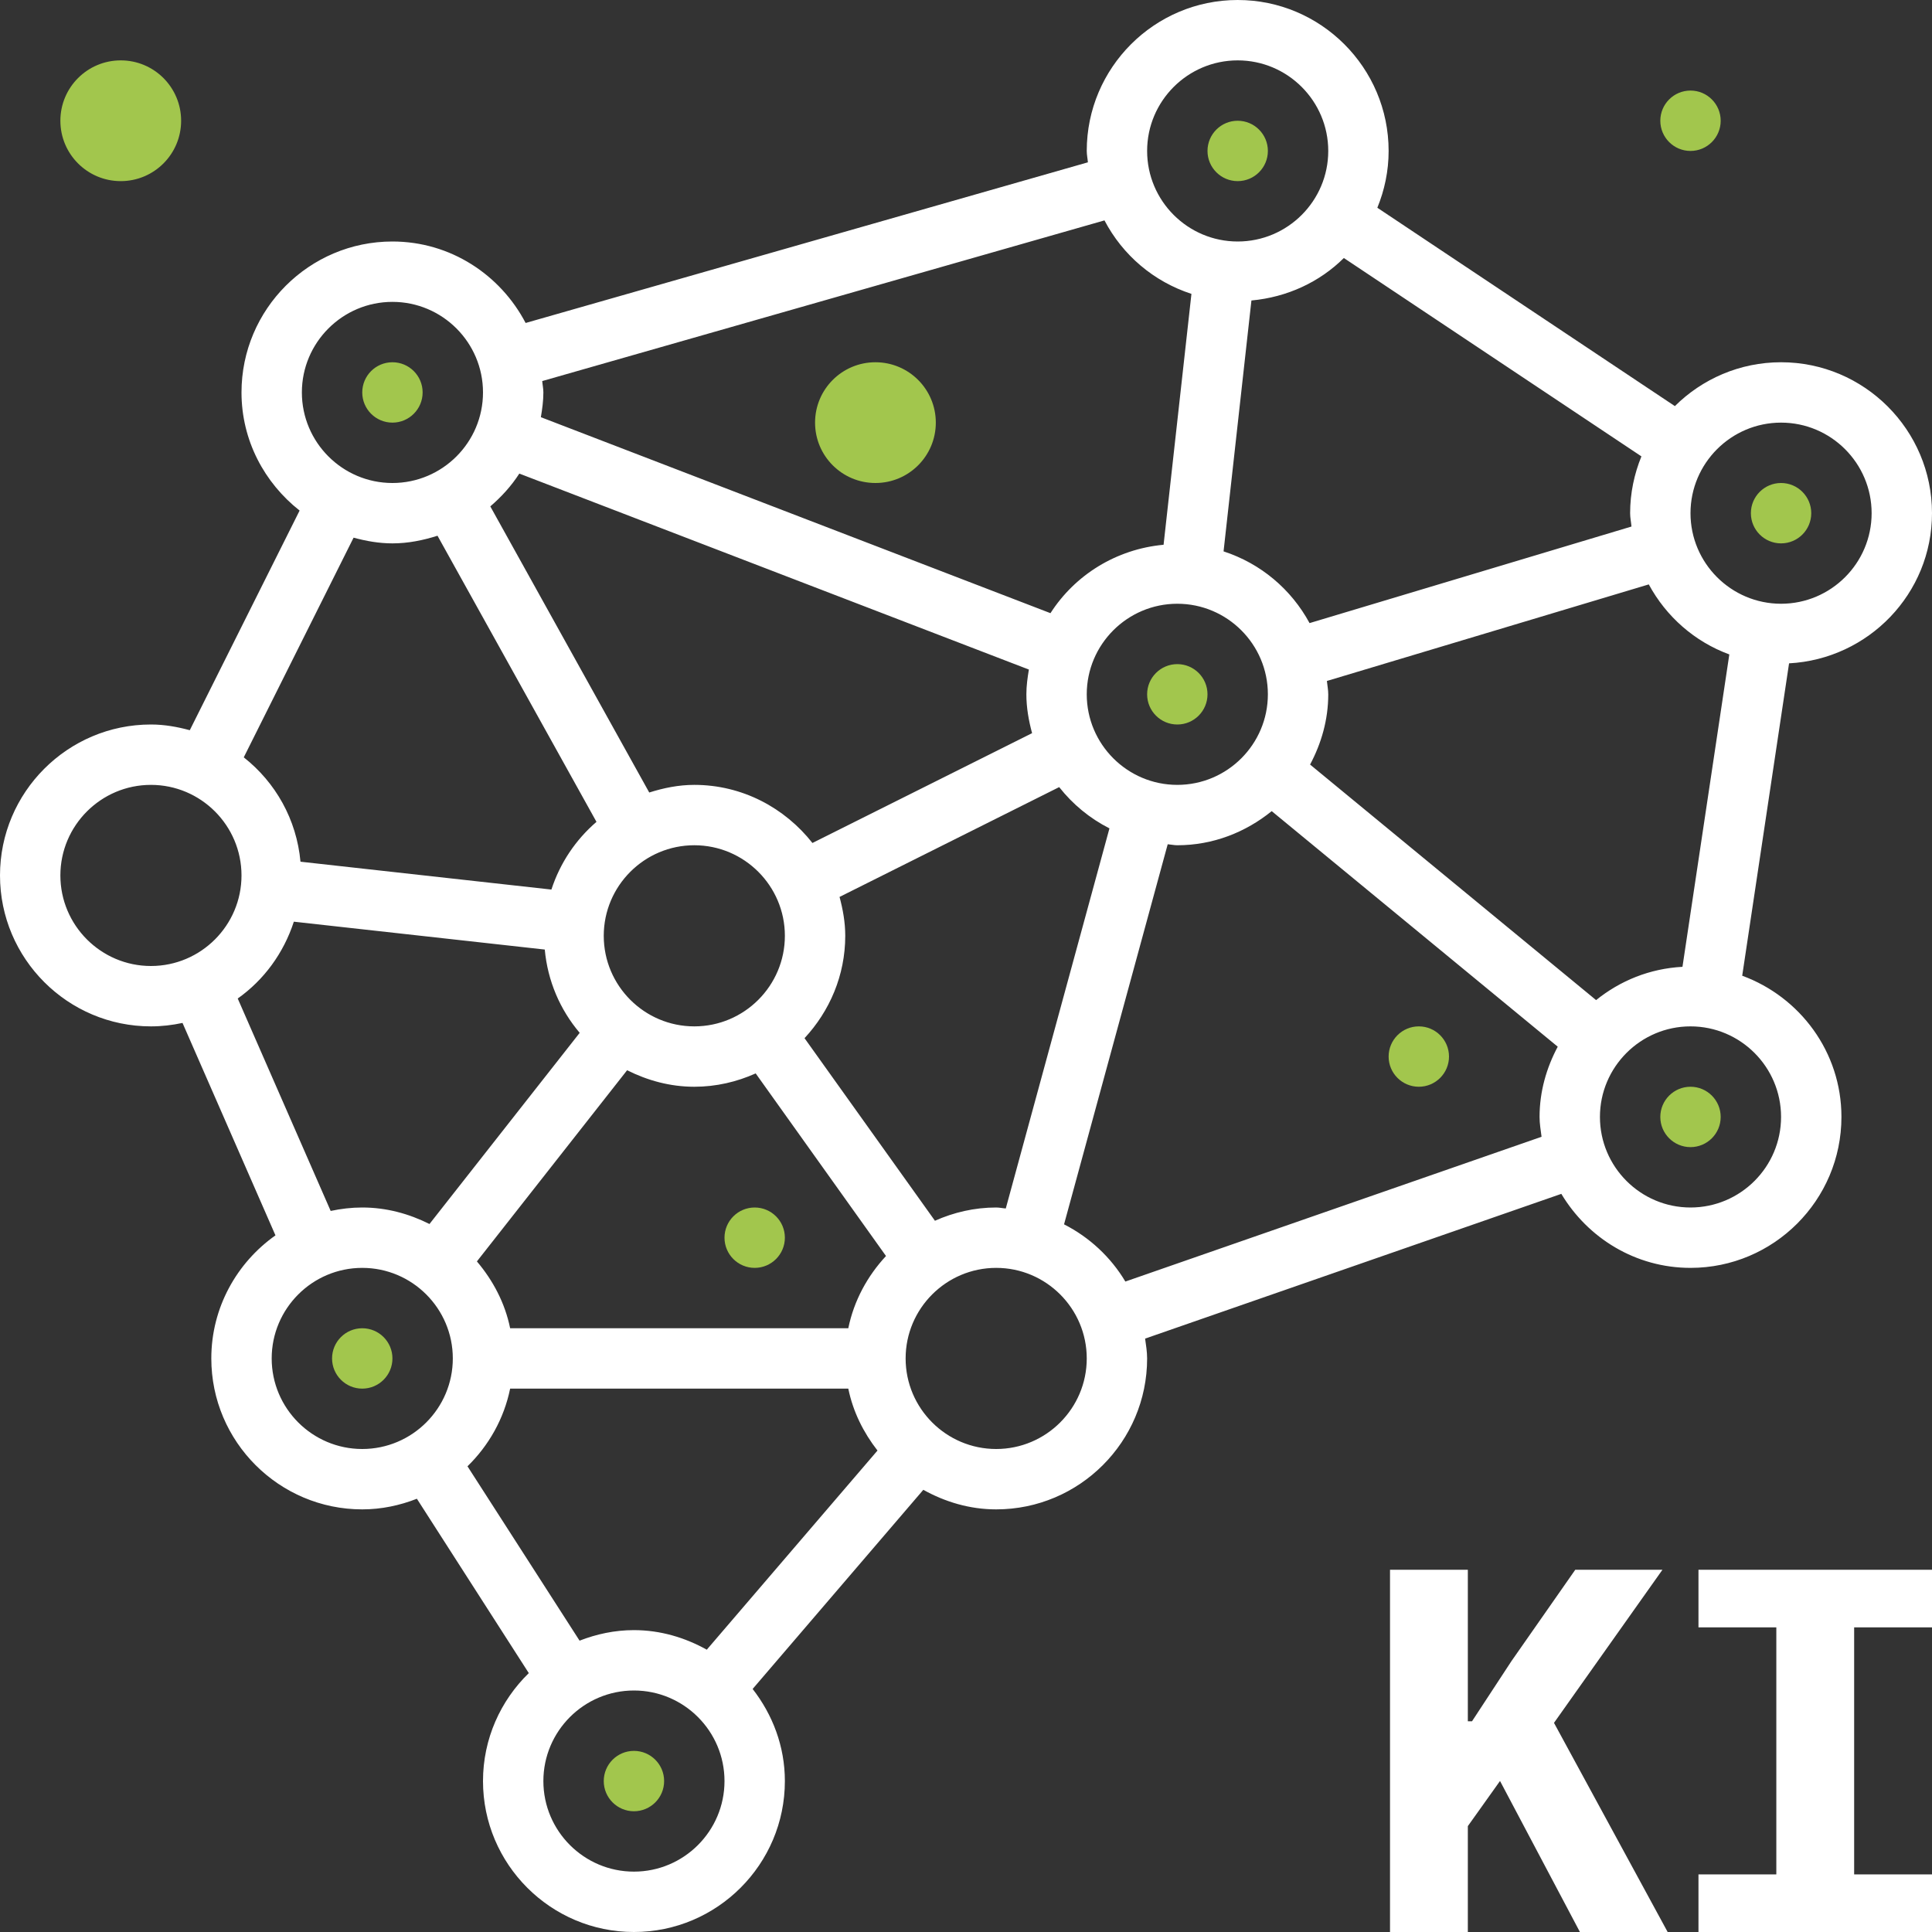
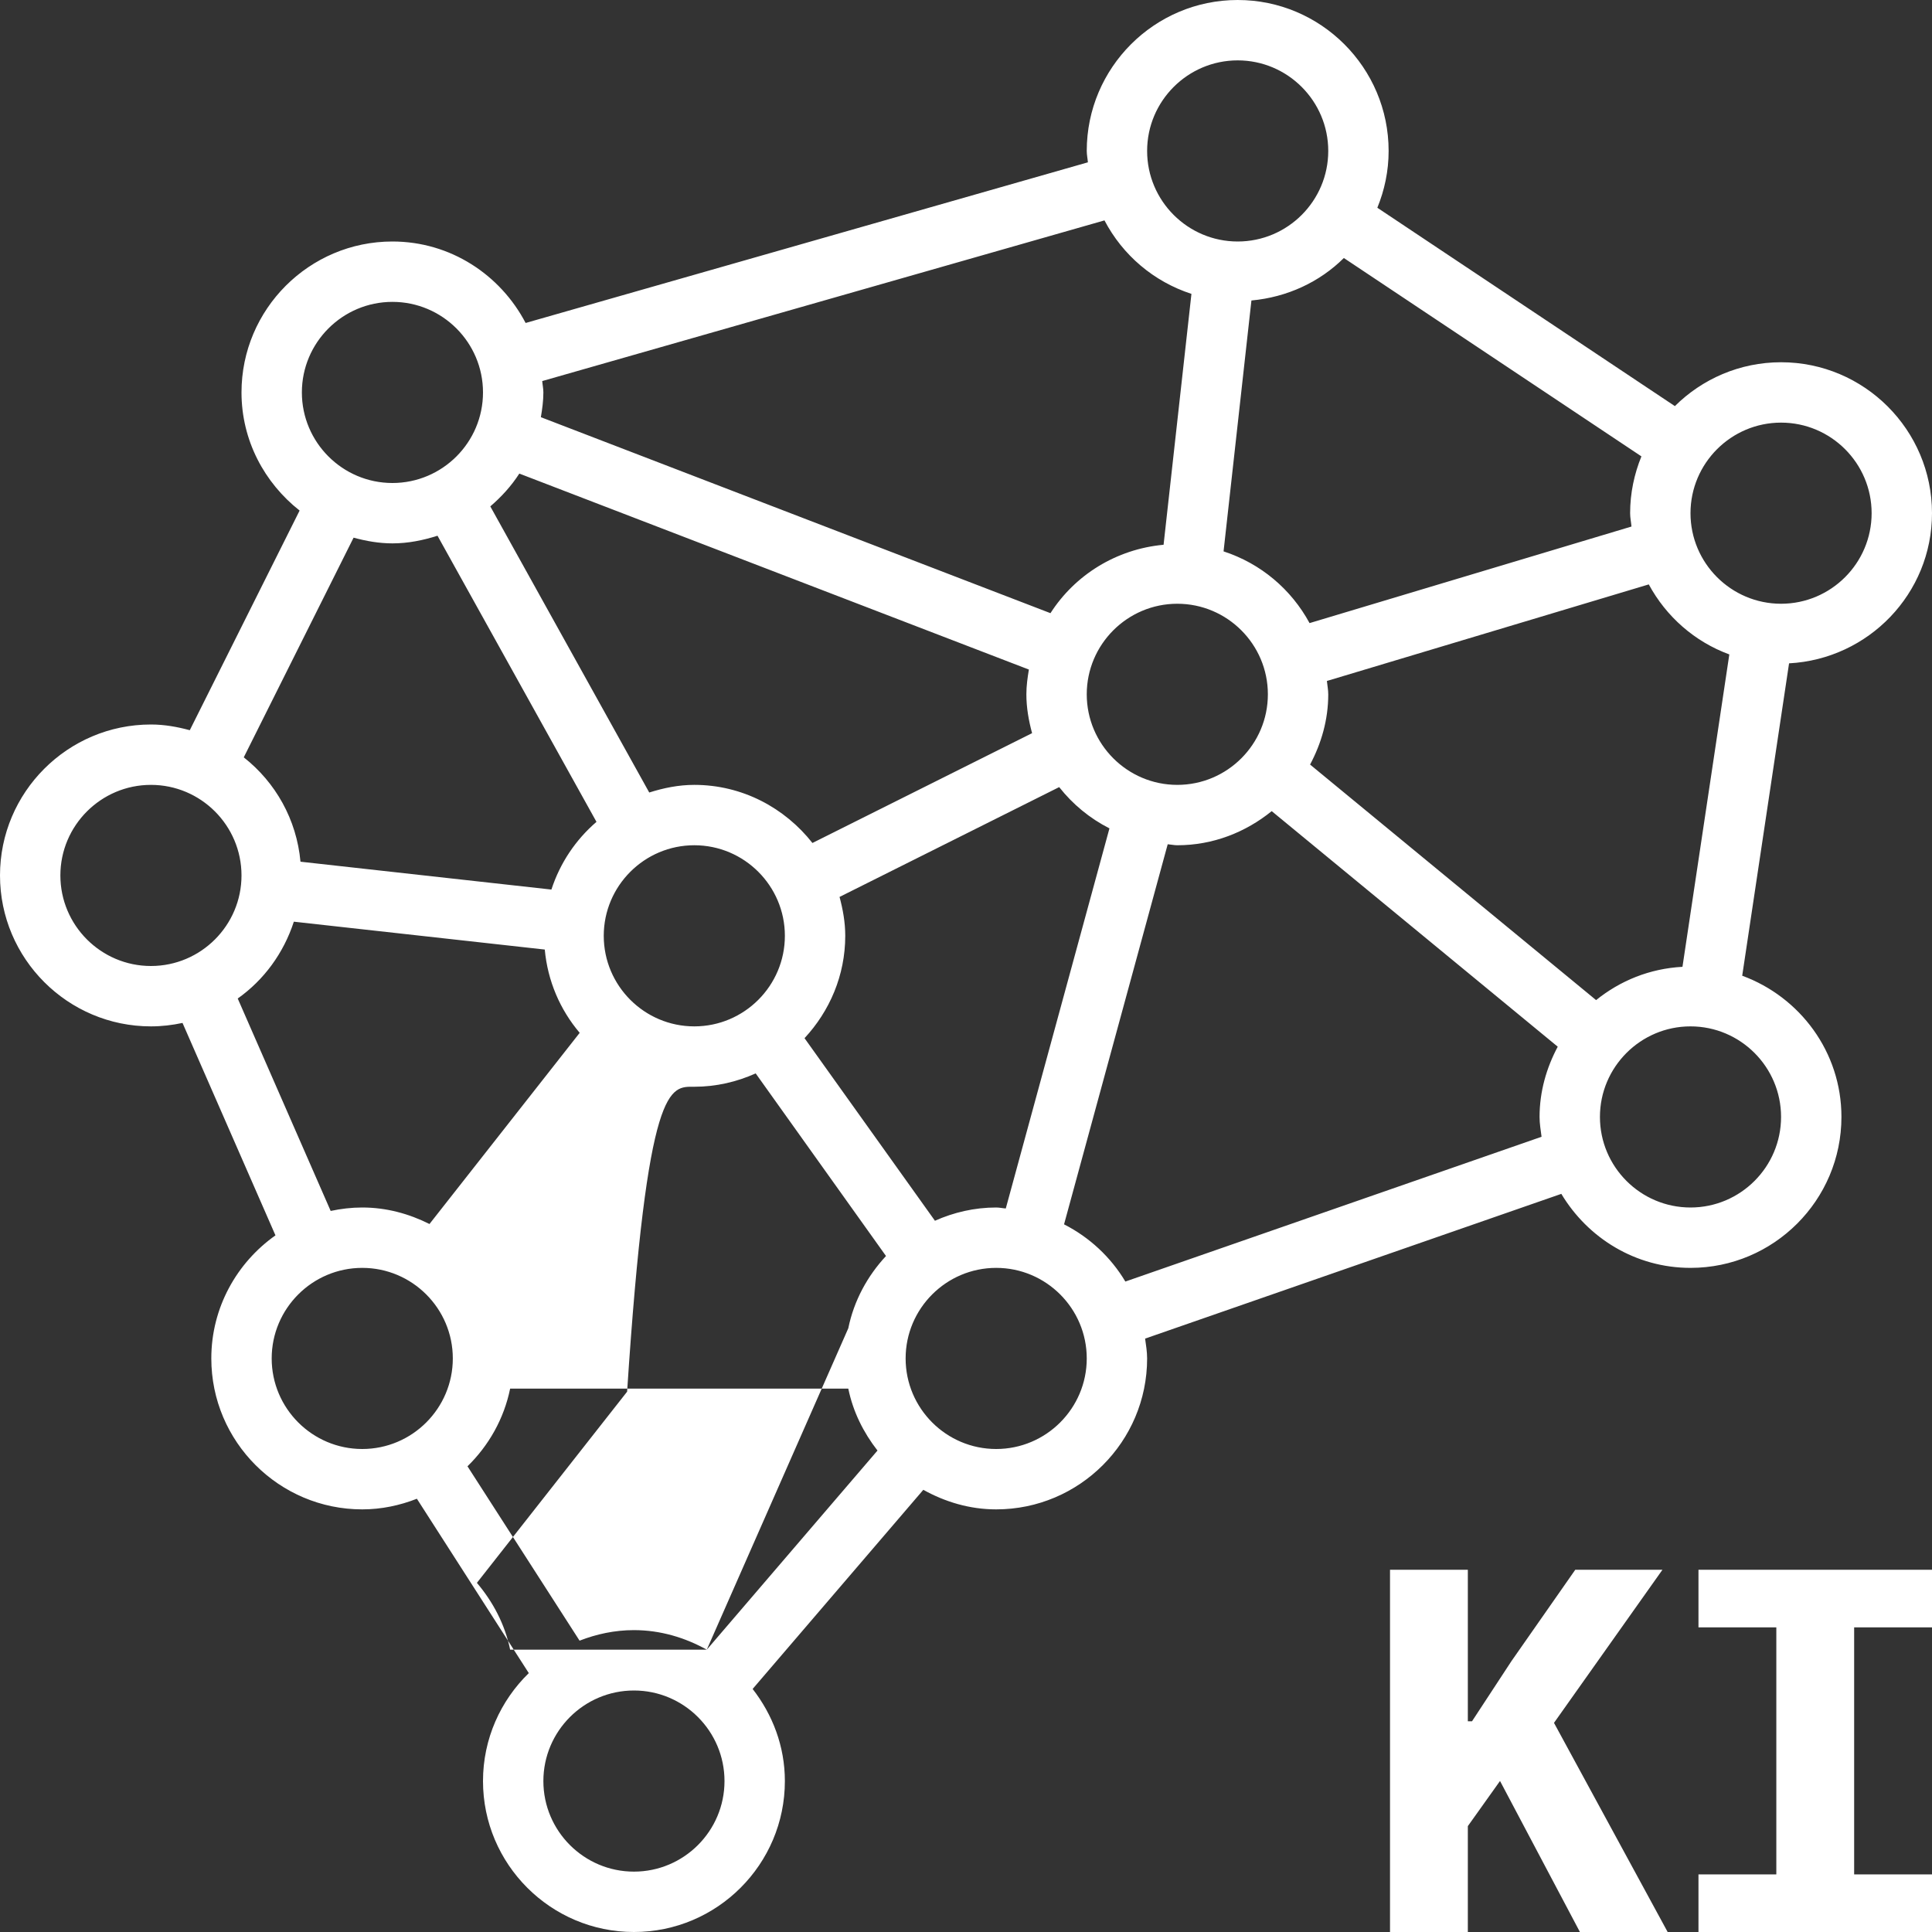
<svg xmlns="http://www.w3.org/2000/svg" version="1.1" id="Layer_1" x="0px" y="0px" viewBox="0 0 64 64" style="enable-background:new 0 0 64 64;" xml:space="preserve">
  <rect x="0" y="0" width="64" height="64" fill="#333333" stroke="none" />
  <style type="text/css">
	.st0{fill:#FFFFFF;}
	.st1{fill:#A2C64D;}
</style>
-   <path class="st0" d="M61,37c0-2.153-1.375-3.975-3.287-4.678l1.552-10.348C61.897,21.832,64,19.666,64,17  c0-2.757-2.243-5-5-5c-1.371,0-2.614,0.556-3.518,1.453l-9.856-6.571C45.864,6.3,46,5.666,46,5c0-2.757-2.243-5-5-5  c-2.757,0-5,2.243-5,5c0,0.129,0.028,0.251,0.038,0.377l-18.626,5.322C16.576,9.103,14.923,8,13,8  c-2.757,0-5,2.243-5,5c0,1.592,0.762,2.997,1.925,3.913l-3.638,7.276C5.874,24.078,5.448,24,5,24c-2.757,0-5,2.243-5,5  s2.243,5,5,5c0.359,0,0.708-0.042,1.046-0.114l3.079,7.037C7.844,41.829,7,43.315,7,45c0,2.757,2.243,5,5,5  c0.64,0,1.247-0.132,1.81-0.352l3.707,5.776C16.584,56.333,16,57.598,16,59c0,2.757,2.243,5,5,5s5-2.243,5-5  c0-1.154-0.409-2.204-1.068-3.051l5.654-6.597C31.306,49.752,32.121,50,33,50c2.757,0,5-2.243,5-5  c0-0.225-0.037-0.44-0.067-0.657l13.788-4.795C52.595,41.009,54.177,42,56,42C58.757,42,61,39.757,61,37z M59,14  c1.654,0,3,1.346,3,3c0,1.654-1.346,3-3,3s-3-1.346-3-3C56,15.346,57.346,14,59,14z M54.374,15.118  C54.137,15.7,54,16.334,54,17c0,0.151,0.032,0.294,0.045,0.442l-10.664,3.199c-0.607-1.121-1.619-1.976-2.849-2.376  l0.923-8.311c1.187-0.109,2.261-0.612,3.062-1.407L54.374,15.118z M27.811,29.712l7.276-3.638  c0.449,0.57,1.013,1.036,1.665,1.367l-3.434,12.591C33.211,40.025,33.109,40,33,40  c-0.723,0-1.407,0.162-2.029,0.439l-4.32-6.048C27.481,33.498,28,32.312,28,31C28,30.552,27.922,30.126,27.811,29.712z   M36,23c0-1.654,1.346-3,3-3c1.654,0,3,1.346,3,3c0,1.654-1.346,3-3,3C37.346,26,36,24.654,36,23z M41,2  c1.654,0,3,1.346,3,3s-1.346,3-3,3s-3-1.346-3-3S39.346,2,41,2z M17.962,12.623L36.587,7.301  c0.602,1.149,1.629,2.027,2.881,2.434l-0.923,8.311c-1.573,0.145-2.936,1.002-3.747,2.266L17.917,13.82  C17.962,13.552,18,13.281,18,13C18,12.871,17.972,12.749,17.962,12.623z M17.203,15.688L34.083,22.18  C34.038,22.448,34,22.719,34,23c0,0.448,0.078,0.874,0.189,1.287l-7.276,3.638C25.997,26.762,24.592,26,23,26  c-0.523,0-1.019,0.103-1.493,0.253l-5.265-9.478C16.61,16.458,16.939,16.099,17.203,15.688z M26,31  c0,1.654-1.346,3-3,3c-1.654,0-3-1.346-3-3s1.346-3,3-3C24.654,28,26,29.346,26,31z M13,10c1.654,0,3,1.346,3,3  s-1.346,3-3,3s-3-1.346-3-3S11.346,10,13,10z M11.713,17.811C12.126,17.922,12.552,18,13,18  c0.523,0,1.019-0.103,1.493-0.253l5.266,9.478c-0.688,0.592-1.206,1.361-1.493,2.243l-8.312-0.923  c-0.129-1.403-0.83-2.631-1.879-3.457L11.713,17.811z M5,32c-1.654,0-3-1.346-3-3c0-1.654,1.346-3,3-3s3,1.346,3,3  C8,30.654,6.654,32,5,32z M7.875,33.077c0.872-0.617,1.522-1.509,1.859-2.545l8.312,0.923  c0.097,1.049,0.511,1.997,1.157,2.759l-4.976,6.333C13.553,40.209,12.804,40,12,40  c-0.359,0-0.708,0.042-1.046,0.114L7.875,33.077z M12,48c-1.654,0-3-1.346-3-3c0-1.654,1.346-3,3-3s3,1.346,3,3  C15,46.654,13.654,48,12,48z M21,62c-1.654,0-3-1.346-3-3s1.346-3,3-3s3,1.346,3,3S22.654,62,21,62z M23.413,54.648  C22.694,54.248,21.879,54,21,54c-0.637,0-1.24,0.131-1.801,0.349l-3.713-5.776c0.704-0.686,1.209-1.574,1.413-2.573  h11.202c0.156,0.766,0.503,1.456,0.967,2.051L23.413,54.648z M28.101,44H16.899  c-0.171-0.838-0.568-1.585-1.101-2.214l4.976-6.333C21.447,35.791,22.196,36,23,36c0.725,0,1.41-0.163,2.033-0.442  l4.317,6.049C28.736,42.267,28.288,43.084,28.101,44z M33,48c-1.654,0-3-1.346-3-3c0-1.654,1.346-3,3-3  c1.654,0,3,1.346,3,3C36,46.654,34.654,48,33,48z M51.066,37.657l-13.787,4.796c-0.484-0.81-1.187-1.465-2.031-1.895  l3.434-12.591C38.789,27.975,38.891,28,39,28c1.189,0,2.268-0.434,3.127-1.13l9.475,7.803  C51.23,35.371,51,36.156,51,37C51,37.225,51.038,37.44,51.066,37.657z M43.398,25.327C43.77,24.629,44,23.845,44,23  c0-0.151-0.031-0.294-0.045-0.442l10.663-3.199c0.577,1.067,1.518,1.897,2.668,2.32l-1.552,10.348  c-1.084,0.058-2.068,0.461-2.861,1.103L43.398,25.327z M56,40c-1.654,0-3-1.346-3-3s1.346-3,3-3c1.654,0,3,1.346,3,3  S57.654,40,56,40z M55.071,52h-2.888l-2.114,3.026l-1.307,1.994h-0.138V52h-2.578v12h2.578v-3.507l1.066-1.496  L52.337,64h2.906l-3.765-6.928L55.071,52z M64,53.908V52h-7.736v1.908h2.579v8.184h-2.579V64H64v-1.908h-2.579v-8.184  H64z" />
-   <path class="st1" d="M13,12c-0.552,0-1,0.448-1,1c0,0.552,0.448,1,1,1c0.552,0,1-0.448,1-1  C14,12.447,13.552,12,13,12z M39,22c-0.552,0-1,0.448-1,1c0,0.552,0.448,1,1,1  c0.552,0,1-0.448,1-1C40,22.448,39.552,22,39,22z M29,12c-1.105,0-2,0.895-2,2s0.895,2,2,2  c1.105,0,2-0.895,2-2S30.105,12,29,12z M56,36c-0.552,0-1,0.448-1,1s0.448,1,1,1c0.552,0,1-0.448,1-1  S56.552,36,56,36z M25,40c-0.552,0-1,0.448-1,1s0.448,1,1,1c0.552,0,1-0.448,1-1S25.552,40,25,40z   M47,34c-0.552,0-1,0.448-1,1s0.448,1,1,1c0.552,0,1-0.448,1-1S47.552,34,47,34z M56,3  c-0.552,0-1,0.448-1,1s0.448,1,1,1c0.552,0,1-0.448,1-1S56.552,3,56,3z M12,44c-0.552,0-1,0.448-1,1  c0,0.552,0.448,1,1,1c0.552,0,1-0.448,1-1C13,44.447,12.552,44,12,44z M4,2  c-1.105,0-2,0.895-2,2s0.895,2,2,2c1.105,0,2-0.895,2-2S5.105,2,4,2z M21,58c-0.552,0-1,0.448-1,1  s0.448,1,1,1c0.552,0,1-0.448,1-1S21.552,58,21,58z M41,4c-0.552,0-1,0.448-1,1s0.448,1,1,1  c0.552,0,1-0.448,1-1S41.552,4,41,4z M59,16c-0.552,0-1,0.448-1,1c0,0.552,0.448,1,1,1c0.552,0,1-0.448,1-1  C60,16.448,59.552,16,59,16z" />
+   <path class="st0" d="M61,37c0-2.153-1.375-3.975-3.287-4.678l1.552-10.348C61.897,21.832,64,19.666,64,17  c0-2.757-2.243-5-5-5c-1.371,0-2.614,0.556-3.518,1.453l-9.856-6.571C45.864,6.3,46,5.666,46,5c0-2.757-2.243-5-5-5  c-2.757,0-5,2.243-5,5c0,0.129,0.028,0.251,0.038,0.377l-18.626,5.322C16.576,9.103,14.923,8,13,8  c-2.757,0-5,2.243-5,5c0,1.592,0.762,2.997,1.925,3.913l-3.638,7.276C5.874,24.078,5.448,24,5,24c-2.757,0-5,2.243-5,5  s2.243,5,5,5c0.359,0,0.708-0.042,1.046-0.114l3.079,7.037C7.844,41.829,7,43.315,7,45c0,2.757,2.243,5,5,5  c0.64,0,1.247-0.132,1.81-0.352l3.707,5.776C16.584,56.333,16,57.598,16,59c0,2.757,2.243,5,5,5s5-2.243,5-5  c0-1.154-0.409-2.204-1.068-3.051l5.654-6.597C31.306,49.752,32.121,50,33,50c2.757,0,5-2.243,5-5  c0-0.225-0.037-0.44-0.067-0.657l13.788-4.795C52.595,41.009,54.177,42,56,42C58.757,42,61,39.757,61,37z M59,14  c1.654,0,3,1.346,3,3c0,1.654-1.346,3-3,3s-3-1.346-3-3C56,15.346,57.346,14,59,14z M54.374,15.118  C54.137,15.7,54,16.334,54,17c0,0.151,0.032,0.294,0.045,0.442l-10.664,3.199c-0.607-1.121-1.619-1.976-2.849-2.376  l0.923-8.311c1.187-0.109,2.261-0.612,3.062-1.407L54.374,15.118z M27.811,29.712l7.276-3.638  c0.449,0.57,1.013,1.036,1.665,1.367l-3.434,12.591C33.211,40.025,33.109,40,33,40  c-0.723,0-1.407,0.162-2.029,0.439l-4.32-6.048C27.481,33.498,28,32.312,28,31C28,30.552,27.922,30.126,27.811,29.712z   M36,23c0-1.654,1.346-3,3-3c1.654,0,3,1.346,3,3c0,1.654-1.346,3-3,3C37.346,26,36,24.654,36,23z M41,2  c1.654,0,3,1.346,3,3s-1.346,3-3,3s-3-1.346-3-3S39.346,2,41,2z M17.962,12.623L36.587,7.301  c0.602,1.149,1.629,2.027,2.881,2.434l-0.923,8.311c-1.573,0.145-2.936,1.002-3.747,2.266L17.917,13.82  C17.962,13.552,18,13.281,18,13C18,12.871,17.972,12.749,17.962,12.623z M17.203,15.688L34.083,22.18  C34.038,22.448,34,22.719,34,23c0,0.448,0.078,0.874,0.189,1.287l-7.276,3.638C25.997,26.762,24.592,26,23,26  c-0.523,0-1.019,0.103-1.493,0.253l-5.265-9.478C16.61,16.458,16.939,16.099,17.203,15.688z M26,31  c0,1.654-1.346,3-3,3c-1.654,0-3-1.346-3-3s1.346-3,3-3C24.654,28,26,29.346,26,31z M13,10c1.654,0,3,1.346,3,3  s-1.346,3-3,3s-3-1.346-3-3S11.346,10,13,10z M11.713,17.811C12.126,17.922,12.552,18,13,18  c0.523,0,1.019-0.103,1.493-0.253l5.266,9.478c-0.688,0.592-1.206,1.361-1.493,2.243l-8.312-0.923  c-0.129-1.403-0.83-2.631-1.879-3.457L11.713,17.811z M5,32c-1.654,0-3-1.346-3-3c0-1.654,1.346-3,3-3s3,1.346,3,3  C8,30.654,6.654,32,5,32z M7.875,33.077c0.872-0.617,1.522-1.509,1.859-2.545l8.312,0.923  c0.097,1.049,0.511,1.997,1.157,2.759l-4.976,6.333C13.553,40.209,12.804,40,12,40  c-0.359,0-0.708,0.042-1.046,0.114L7.875,33.077z M12,48c-1.654,0-3-1.346-3-3c0-1.654,1.346-3,3-3s3,1.346,3,3  C15,46.654,13.654,48,12,48z M21,62c-1.654,0-3-1.346-3-3s1.346-3,3-3s3,1.346,3,3S22.654,62,21,62z M23.413,54.648  C22.694,54.248,21.879,54,21,54c-0.637,0-1.24,0.131-1.801,0.349l-3.713-5.776c0.704-0.686,1.209-1.574,1.413-2.573  h11.202c0.156,0.766,0.503,1.456,0.967,2.051L23.413,54.648z H16.899  c-0.171-0.838-0.568-1.585-1.101-2.214l4.976-6.333C21.447,35.791,22.196,36,23,36c0.725,0,1.41-0.163,2.033-0.442  l4.317,6.049C28.736,42.267,28.288,43.084,28.101,44z M33,48c-1.654,0-3-1.346-3-3c0-1.654,1.346-3,3-3  c1.654,0,3,1.346,3,3C36,46.654,34.654,48,33,48z M51.066,37.657l-13.787,4.796c-0.484-0.81-1.187-1.465-2.031-1.895  l3.434-12.591C38.789,27.975,38.891,28,39,28c1.189,0,2.268-0.434,3.127-1.13l9.475,7.803  C51.23,35.371,51,36.156,51,37C51,37.225,51.038,37.44,51.066,37.657z M43.398,25.327C43.77,24.629,44,23.845,44,23  c0-0.151-0.031-0.294-0.045-0.442l10.663-3.199c0.577,1.067,1.518,1.897,2.668,2.32l-1.552,10.348  c-1.084,0.058-2.068,0.461-2.861,1.103L43.398,25.327z M56,40c-1.654,0-3-1.346-3-3s1.346-3,3-3c1.654,0,3,1.346,3,3  S57.654,40,56,40z M55.071,52h-2.888l-2.114,3.026l-1.307,1.994h-0.138V52h-2.578v12h2.578v-3.507l1.066-1.496  L52.337,64h2.906l-3.765-6.928L55.071,52z M64,53.908V52h-7.736v1.908h2.579v8.184h-2.579V64H64v-1.908h-2.579v-8.184  H64z" />
</svg>